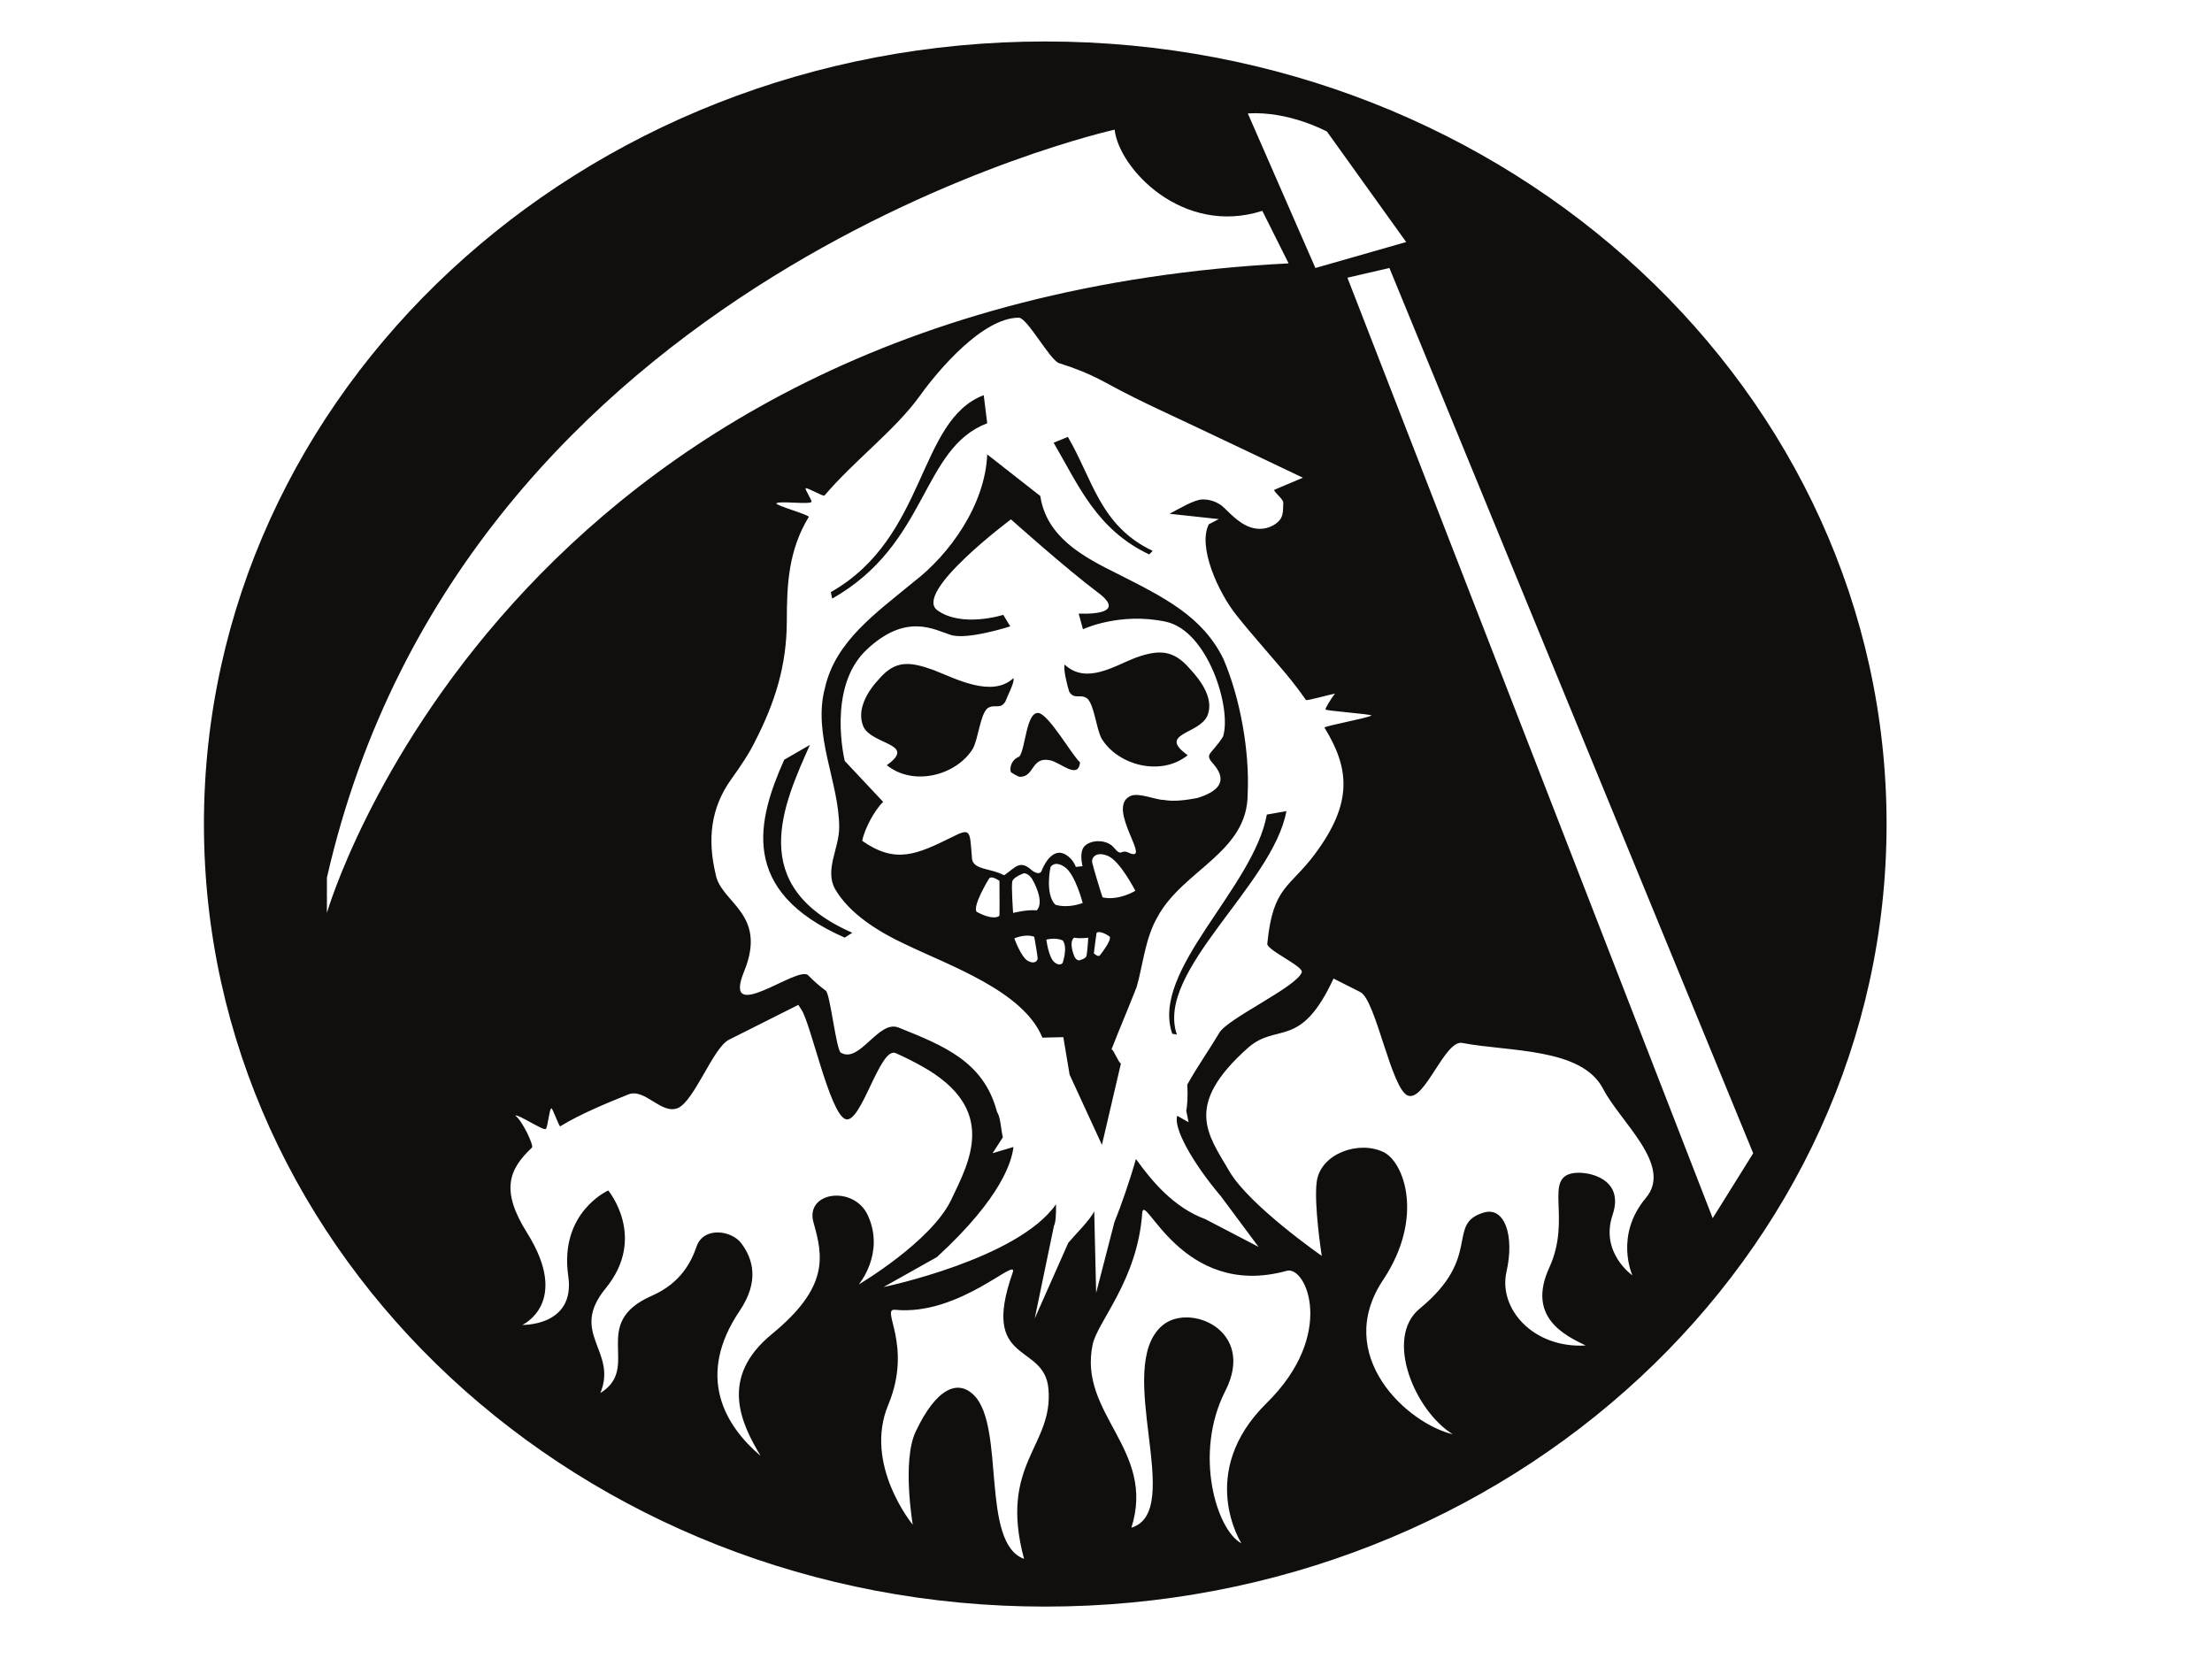
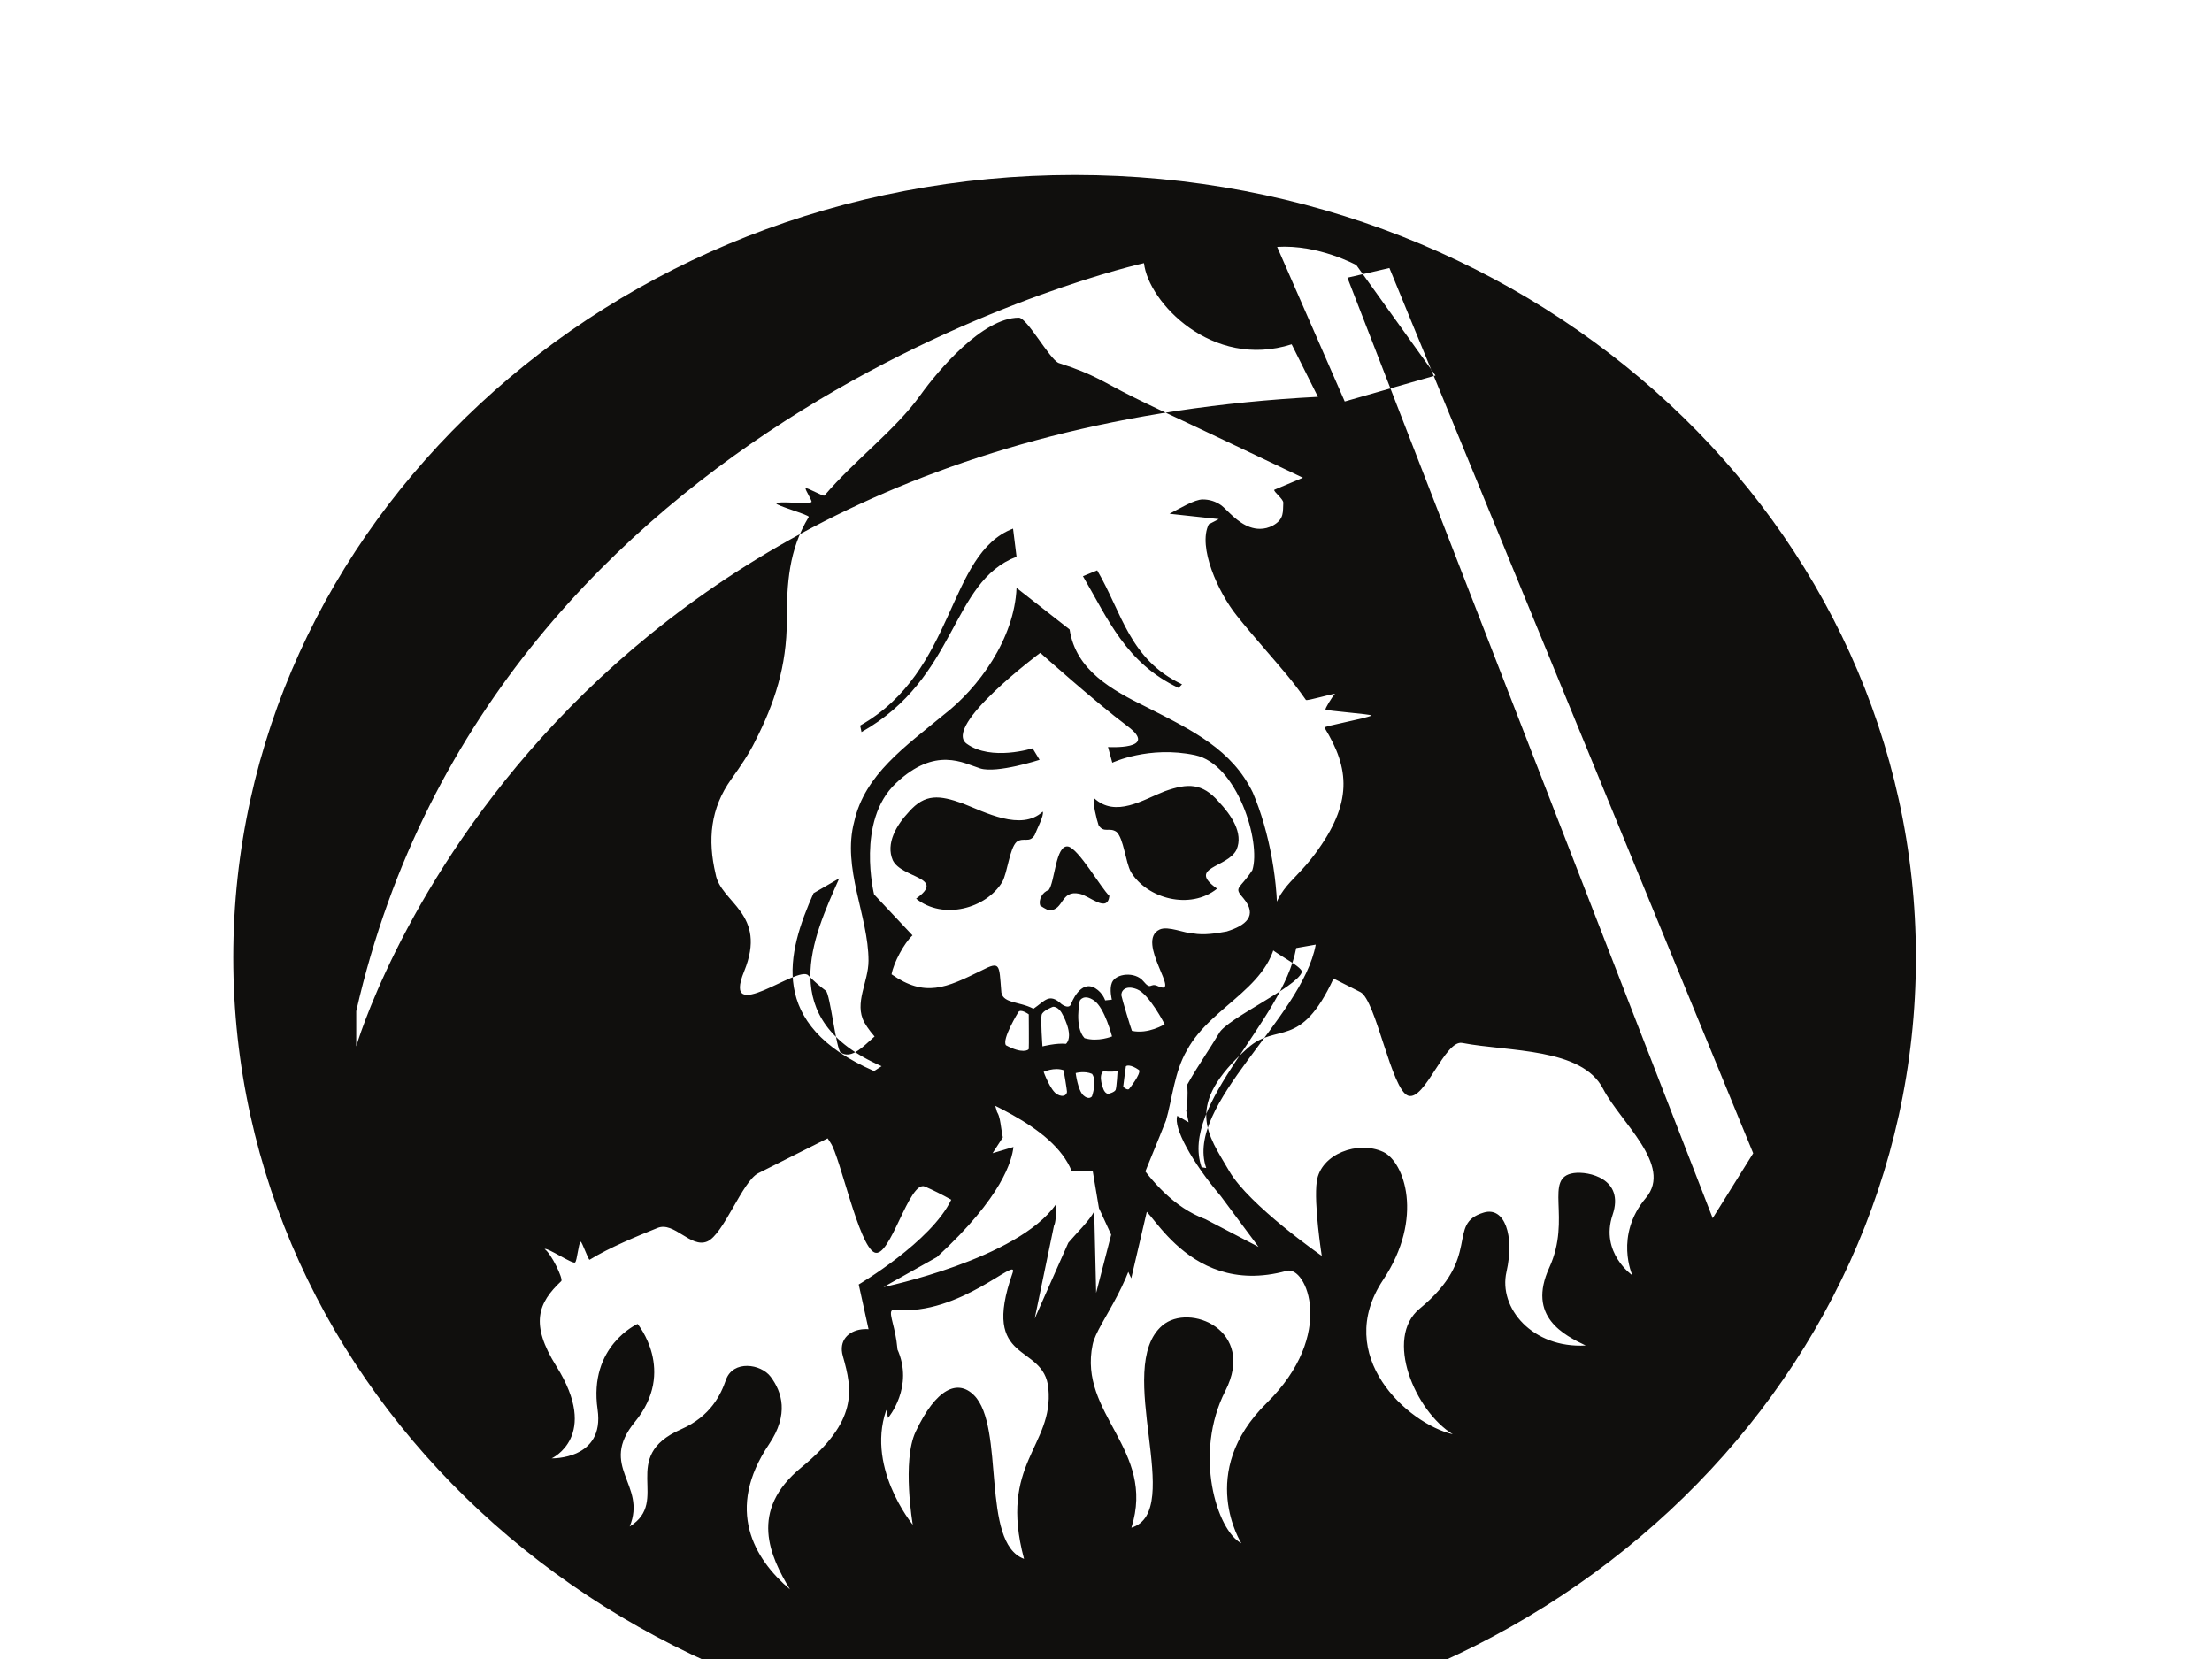
<svg xmlns="http://www.w3.org/2000/svg" width="640" height="480">
  <title>Grim</title>
  <g>
    <title>Layer 1</title>
    <g id="g2993">
      <g id="g2995">
-         <path fill="#100f0d" fill-rule="nonzero" id="path2997" d="m495.537,352.463l11.717,-18.789l-105.256,-256.132l-12.148,2.805l105.687,272.116zm-31.719,-37.443c-6.163,-11.946 -27.275,-10.68 -40.748,-13.264c-5.033,-0.966 -10.777,16.833 -15.632,15.266c-4.852,-1.564 -9.326,-27.695 -13.842,-29.977l-7.761,-3.921c-9.657,20.814 -16.365,12.565 -24.802,20.086c-18.716,16.677 -11.535,25.011 -5.374,35.629c5.772,9.944 26.768,24.526 26.768,24.526c0,0 -2.371,-15.132 -1.441,-21.565c1.154,-7.968 11.952,-11.894 19.224,-8.513c6.061,2.817 11.948,19.051 -0.032,37.028c-14.62,21.944 7.065,41.571 20.156,44.661c-10.942,-6.724 -19.891,-27.871 -9.573,-36.346c18.364,-15.084 7.45,-24.5 18.562,-27.805c5.985,-1.779 8.939,6.62 6.548,17.146c-2.391,10.526 7.544,22.172 22.922,21.324c-6.137,-2.959 -17.091,-8.266 -10.531,-22.548c6.558,-14.283 -1.82,-26.073 7.097,-27.342c4.229,-0.602 14.76,1.621 11.216,12.087c-3.71,10.967 5.732,17.51 5.732,17.51c0,0 -5.291,-11.493 3.906,-22.418c7.917,-9.395 -7.422,-21.929 -12.393,-31.564m-91.518,52.666c-30.508,8.455 -41.323,-23.521 -41.822,-16.663c-1.413,19.479 -12.94,31.329 -14.343,37.992c-4.243,20.15 18.384,30.349 11.214,52.992c15.758,-4.794 -5.334,-46.297 8.939,-58.491c7.849,-6.704 27.201,1.361 18.237,18.918c-9.282,18.177 -2.507,40.348 4.642,44.083c0,0 -13.124,-20.468 7.308,-40.564c20.268,-19.934 11.407,-39.814 5.825,-38.266m-63.207,-8.113c2.345,-2.763 6.089,-6.363 7.498,-9.084l0.555,23.586l5.277,-20.435c1.896,-4.652 4.588,-12.438 6.239,-18.307c4.582,6.383 10.91,14.032 20.1,17.414l15.369,8.014l-10.922,-14.687c-8.37,-9.869 -13.792,-19.87 -12.589,-23.236l3.275,1.863l-0.685,-3.362c0.287,-1.07 0.515,-4.452 0.309,-7.538c1.68,-3.027 3.554,-5.941 5.372,-8.77c1.261,-1.961 2.562,-3.985 3.76,-5.983l0.072,-0.131c2.237,-4.16 22.35,-13.279 23.908,-17.583c0.645,-1.786 -10.649,-6.638 -9.946,-8.441c1.615,-16.54 6.464,-15.973 13.792,-25.838c10.954,-14.741 10.042,-24.648 2.736,-36.528c-0.273,-0.445 12.098,-2.649 13.611,-3.512c-0.275,-0.421 -13.046,-1.331 -13.317,-1.736c-0.162,-0.239 1.824,-3.551 2.736,-4.52c-0.164,-0.241 -8.136,2.133 -8.4,1.756c-4.073,-5.795 -6.833,-8.827 -12.006,-14.847c-2.826,-3.284 -5.492,-6.386 -8.003,-9.553c-5.38,-6.675 -11.359,-19.92 -8.099,-26.421l2.902,-1.502l-14.263,-1.546c3.097,-1.596 7.218,-4.143 9.593,-4.143c1.978,0 3.74,0.557 5.382,1.702c0.351,0.245 1.034,0.908 1.63,1.491c2.301,2.242 5.452,5.313 9.547,5.313c1.301,0 2.552,-0.317 3.784,-0.971c3.371,-1.882 2.808,-4.05 2.984,-6.571c0.076,-1.066 -2.926,-3.256 -2.604,-3.755l8.282,-3.495c0,0 -30.574,-14.585 -41.634,-19.727c-2.409,-1.121 -4.816,-2.309 -7.36,-3.566c-8.911,-4.399 -10.996,-6.497 -21.713,-9.911c-2.726,-1.266 -9.104,-13.096 -11.493,-13.096c-10.471,0 -23.333,15.222 -28.486,22.411c-7.282,10.16 -18.93,18.697 -27.744,29.047c-0.327,0.384 -5.127,-2.476 -5.445,-2.088c-0.253,0.31 1.942,3.625 1.694,3.937c-0.631,0.813 -9.612,-0.39 -10.159,0.425c-0.374,0.553 9.698,3.365 9.36,3.919c-5.816,9.592 -6.343,19.337 -6.343,30.013c0,13.17 -3.586,23.98 -9.168,34.884c-1.622,3.353 -4.145,7.145 -6.895,10.967c-6.088,8.47 -6.866,17.627 -4.544,27.436c1.439,8.422 15.151,11.27 8.252,28.189c-6.587,16.148 15.616,-1.976 18.545,1.138c1.605,1.652 3.315,3.129 5.102,4.461c1.251,0.931 2.998,17.079 4.315,17.889c5.434,3.331 10.901,-9.574 16.705,-7.247c13.15,5.273 24.503,9.829 28.407,24.057l0.098,0.349l0.176,0.326c0.557,1.035 0.766,2.484 1.012,4.159c0.136,0.924 0.275,1.885 0.493,2.884l-2.962,4.578l6.017,-1.792c0.004,0.012 0.008,0.023 0.014,0.034c-0.429,3.732 -3.039,14.277 -22.136,31.818l-15.45,8.675c0,0 38.889,-8.081 49.903,-23.961c0.07,3.078 -0.118,5.42 -0.585,6.214l-5.578,26.858l9.723,-21.924l0,0zm-5.764,42.125c-1.265,-13.377 -19.821,-6.58 -10.348,-33.429c1.85,-5.238 -15.205,12.545 -34.02,10.693c-4.356,-0.432 5.237,10.209 -1.977,27.536c-7.214,17.327 7.108,34.657 7.108,34.657c0,0 -3.163,-18.438 0.828,-26.914c5.911,-12.542 12.174,-15.286 16.889,-10.55c9.096,9.139 1.836,42.745 14.477,47.334c-7.424,-27.623 8.627,-32.556 7.043,-49.326m-54.873,-30.06c0,0 21.012,-12.403 26.768,-24.526c5.245,-11.035 13.74,-26.212 -8.486,-38.615c-2.782,-1.553 -5.307,-2.797 -7.608,-3.805c-4.593,-2.014 -10.09,21.154 -14.636,19.054c-4.548,-2.101 -9.928,-27.669 -12.642,-31.659c-0.288,-0.422 -0.579,-0.871 -0.871,-1.349l-20.088,10.095c-4.589,2.308 -10.025,17.784 -14.788,19.764c-4.762,1.977 -9.542,-5.867 -14.328,-3.939c-5.948,2.4 -13.854,5.623 -19.667,9.208c-0.347,0.214 -2.267,-5.429 -2.605,-5.209c-0.625,0.404 -1.016,5.573 -1.612,5.997c-0.745,0.53 -8.101,-4.425 -8.81,-3.876c1.954,1.304 5.449,8.678 4.822,9.268c-6.725,6.318 -9.119,12.358 -1.41,24.65c12.711,20.275 -1.363,26.638 -1.363,26.638c0,0 15.402,0.438 13.283,-14.138c-2.678,-18.419 11.566,-24.762 11.566,-24.762c0,0 11.339,13.578 -0.758,28.331c-10.699,13.041 3.539,18.034 -1.522,30.279c11.984,-7.391 -3.385,-20.113 14.854,-28.118c8.651,-3.797 11.529,-10.101 12.983,-14.277c2.025,-5.827 10.105,-4.721 12.951,-0.92c3.278,4.378 5.368,10.858 -0.476,19.519c-12.729,18.851 -4.396,33.12 6.06,41.997c-5.758,-9.584 -12.021,-22.74 3.283,-35.281c16.487,-13.514 14.836,-22.37 12.022,-32.227c-2.576,-9.018 11.683,-10.872 15.707,-2.112c5.051,10.991 -2.627,20.012 -2.627,20.012m124.376,-295.437l-7.606,-15.196c-23.046,7.37 -41.484,-12.216 -42.73,-23.49c0,0 -188.067,41.501 -227.917,216.434l0,10.187c0,0 50.802,-176.232 278.252,-187.936m-11.802,-43.385l19.552,44.726l26.263,-7.516l-22.908,-31.945c0,0 -10.944,-6.014 -22.906,-5.264m184.81,205.602c0,125.048 -108.984,226.419 -243.421,226.419c-134.437,0 -243.419,-101.371 -243.419,-226.419c0,-125.048 108.982,-226.419 243.419,-226.419c134.437,0 243.421,101.371 243.421,226.419m-227.612,37.991c0,0 3.474,-4.334 2.844,-5.42c-2.578,-1.814 -3.74,-1.268 -3.812,-1.064c-0.072,0.201 -0.776,5.912 -0.776,5.912c0,0 1.265,1.192 1.744,0.572m-2.245,-26.924c0.21,1.11 2.652,9.231 3.031,10.148c4.698,1.058 9.469,-1.905 9.469,-1.905c0,0 -4.444,-8.714 -8.007,-10.122c-3.558,-1.409 -4.714,0.713 -4.494,1.879m-1.122,21.817c0,0 -2.437,0.343 -4.093,-0.017c-1.684,1.37 0.058,5.389 0.058,5.389c0,0 0.457,1.132 1.339,1.201c0,0 1.832,-0.431 2.131,-1.158c0.299,-0.733 0.565,-5.415 0.565,-5.415m-1.605,-10.048c0,0 -2.121,-8.246 -5.155,-10.36c-3.027,-2.112 -4.165,0 -4.165,0c0,0 -1.666,7.611 1.365,10.854c3.864,1.197 7.955,-0.494 7.955,-0.494m-5.774,10.845c-2.191,-0.967 -4.74,-0.239 -4.74,-0.239c0,0 0.617,5.012 2.241,6.465c1.628,1.451 2.463,0.278 2.463,0.278c0,0 1.575,-4.385 0.036,-6.504m0.948,-24.772c2.193,1.351 2.832,3.499 2.832,3.499l1.944,-0.213c0,0 -0.776,-2.955 0,-4.884c1.112,-2.773 6.765,-3.289 9.09,-0.47c2.323,2.818 1.918,0.373 4.141,1.407c7.374,3.43 -6.668,-12.964 0.605,-16.348c2.425,-1.125 7.274,1.129 9.699,1.129c3.029,0.562 6.666,0 9.697,-0.564c5.454,-1.689 9.09,-4.509 4.847,-9.584c-3.029,-3.382 -1.06,-2.538 2.576,-8.173c2.574,-8.175 -4.367,-30.644 -16.566,-33.248c-13.337,-2.848 -23.966,2.181 -23.966,2.181l-1.237,-4.542c0,0 14.95,0.937 5.658,-6.014c-9.292,-6.952 -25.253,-21.234 -25.253,-21.234c0,0 -28.417,21.171 -21.28,26.309c7.135,5.136 19.057,1.314 19.057,1.314l2.022,3.33c0,0 -12.325,3.998 -17.173,2.495c-4.848,-1.504 -12.93,-6.577 -24.445,4.321c-11.517,10.9 -6.264,32.133 -6.264,32.133l11.112,11.839c-2.425,2.255 -5.455,7.895 -6.06,11.275c9.697,6.764 15.758,3.948 26.06,-1.127c5.456,-2.82 5.053,-1.596 5.66,5.734c0,3.945 5.099,3.098 9.342,5.352c3.335,-2.254 4.506,-4.708 8.144,-1.325c2.413,1.656 2.766,-0.128 2.766,-0.128c0,0 2.634,-7.141 6.993,-4.463m-9.751,7.095c0,0 -1.01,-1.804 -2.495,-1.752c0,0 -2.958,1.06 -3.297,2.333c-0.337,1.279 0.236,9.135 0.236,9.135c0,0 3.993,-1.03 6.829,-0.746c2.515,-2.601 -1.273,-8.97 -1.273,-8.97m1.541,22.799c-0.036,-0.67 -0.852,-5.634 -1.006,-6.2c-2.694,-0.939 -5.744,0.488 -5.744,0.488c0,0 1.952,5.45 3.947,6.521c1.996,1.073 2.842,-0.106 2.802,-0.809m-11.056,-22.354c0,0 -2.369,-1.752 -3.031,-0.624c0,0 -4.848,7.882 -3.56,9.573c4.698,2.536 6.514,1.409 6.592,1.058c0.076,-0.353 0,-10.007 0,-10.007m29.652,76.365l-9.348,-20.296l-1.82,-10.854l-6.061,0.141c-5.454,-13.529 -27.069,-20.884 -39.8,-27.085c-7.272,-3.382 -15.958,-8.619 -20.2,-15.947c-3.031,-5.638 1.211,-11.65 1.211,-17.852c0,-12.964 -7.753,-26.775 -4.116,-40.308c3.032,-13.529 14.824,-21.704 25.732,-30.724c10.304,-7.893 20.607,-22.173 21.214,-36.831l15.355,12.027c1.816,11.838 12.12,17.475 22.423,22.549c13.335,6.766 24.501,12.205 30.564,24.609c4.849,11.273 7.619,26.694 7.013,39.096c0,16.911 -18.787,21.986 -26.062,35.515c-3.636,6.204 -4.241,14.095 -6.061,20.296c-2.423,6.202 -4.846,11.84 -7.272,18.04c0.607,0 2.123,4.085 2.728,4.085l-5.5,23.541l0,0zm13.682,-170.819l1.01,-1.03c-15.221,-7.214 -17.295,-20.579 -24.547,-32.983l-4.119,1.691c7.25,12.404 12.433,25.11 27.656,32.322m6.668,138.683l1.339,0.233c-6.364,-18.321 27.752,-43.218 31.691,-64.643l-5.656,0.989c-3.941,21.422 -33.739,45.1 -27.375,63.421m-104.838,-83.577l-7.441,4.299c-7.676,17.286 -13.384,37.937 17.527,51.464l2.173,-1.411c-30.911,-13.527 -19.937,-37.063 -12.259,-54.352m51.3,-93.064l-1.01,-8.127c-19.19,7.325 -16.365,41.201 -44.245,56.985l0.405,1.879c27.878,-15.784 25.657,-43.408 44.85,-50.736m26.87,98.15c-2.425,-2.255 -8.941,-13.742 -11.968,-14.307c-3.638,-0.564 -3.79,10.36 -5.608,12.614c-1.818,0.564 -3.029,2.82 -2.425,4.509c0,0 2.008,1.34 2.614,1.34c4.243,0 3.219,-5.92 8.675,-4.795c3.029,0.568 8.104,5.712 8.711,0.639m2.06,-18.533c2.077,1.932 2.598,8.699 4.155,11.596c4.676,7.728 17.141,11.112 24.932,4.834c-8.831,-6.284 3.039,-5.97 5.636,-11.283c2.077,-4.832 -1.575,-10.07 -5.211,-13.935c-4.674,-5.313 -8.811,-5.383 -15.564,-2.966c-6.234,2.415 -14.225,7.772 -20.458,1.977c-0.521,0.965 0.798,6.397 1.317,7.847c1.561,2.413 3.115,0.483 5.193,1.931m-23.703,0.954c-1.559,2.415 -3.117,0.483 -5.195,1.931c-2.078,1.934 -2.598,8.699 -4.155,11.596c-4.676,7.73 -17.141,11.11 -24.932,4.832c8.828,-6.282 -4.155,-5.799 -6.752,-11.114c-2.077,-4.83 1.038,-10.145 4.675,-14.009c4.675,-5.315 8.83,-4.832 15.581,-2.415c6.231,2.415 16.895,8.162 23.126,2.363c0.519,0.969 -1.832,5.367 -2.349,6.816" />
+         <path fill="#100f0d" fill-rule="nonzero" id="path2997" d="m495.537,352.463l11.717,-18.789l-105.256,-256.132l-12.148,2.805l105.687,272.116zm-31.719,-37.443c-6.163,-11.946 -27.275,-10.68 -40.748,-13.264c-5.033,-0.966 -10.777,16.833 -15.632,15.266c-4.852,-1.564 -9.326,-27.695 -13.842,-29.977l-7.761,-3.921c-9.657,20.814 -16.365,12.565 -24.802,20.086c-18.716,16.677 -11.535,25.011 -5.374,35.629c5.772,9.944 26.768,24.526 26.768,24.526c0,0 -2.371,-15.132 -1.441,-21.565c1.154,-7.968 11.952,-11.894 19.224,-8.513c6.061,2.817 11.948,19.051 -0.032,37.028c-14.62,21.944 7.065,41.571 20.156,44.661c-10.942,-6.724 -19.891,-27.871 -9.573,-36.346c18.364,-15.084 7.45,-24.5 18.562,-27.805c5.985,-1.779 8.939,6.62 6.548,17.146c-2.391,10.526 7.544,22.172 22.922,21.324c-6.137,-2.959 -17.091,-8.266 -10.531,-22.548c6.558,-14.283 -1.82,-26.073 7.097,-27.342c4.229,-0.602 14.76,1.621 11.216,12.087c-3.71,10.967 5.732,17.51 5.732,17.51c0,0 -5.291,-11.493 3.906,-22.418c7.917,-9.395 -7.422,-21.929 -12.393,-31.564m-91.518,52.666c-30.508,8.455 -41.323,-23.521 -41.822,-16.663c-1.413,19.479 -12.94,31.329 -14.343,37.992c-4.243,20.15 18.384,30.349 11.214,52.992c15.758,-4.794 -5.334,-46.297 8.939,-58.491c7.849,-6.704 27.201,1.361 18.237,18.918c-9.282,18.177 -2.507,40.348 4.642,44.083c0,0 -13.124,-20.468 7.308,-40.564c20.268,-19.934 11.407,-39.814 5.825,-38.266m-63.207,-8.113c2.345,-2.763 6.089,-6.363 7.498,-9.084l0.555,23.586l5.277,-20.435c1.896,-4.652 4.588,-12.438 6.239,-18.307c4.582,6.383 10.91,14.032 20.1,17.414l15.369,8.014l-10.922,-14.687c-8.37,-9.869 -13.792,-19.87 -12.589,-23.236l3.275,1.863l-0.685,-3.362c0.287,-1.07 0.515,-4.452 0.309,-7.538c1.68,-3.027 3.554,-5.941 5.372,-8.77c1.261,-1.961 2.562,-3.985 3.76,-5.983l0.072,-0.131c2.237,-4.16 22.35,-13.279 23.908,-17.583c0.645,-1.786 -10.649,-6.638 -9.946,-8.441c1.615,-16.54 6.464,-15.973 13.792,-25.838c10.954,-14.741 10.042,-24.648 2.736,-36.528c-0.273,-0.445 12.098,-2.649 13.611,-3.512c-0.275,-0.421 -13.046,-1.331 -13.317,-1.736c-0.162,-0.239 1.824,-3.551 2.736,-4.52c-0.164,-0.241 -8.136,2.133 -8.4,1.756c-4.073,-5.795 -6.833,-8.827 -12.006,-14.847c-2.826,-3.284 -5.492,-6.386 -8.003,-9.553c-5.38,-6.675 -11.359,-19.92 -8.099,-26.421l2.902,-1.502l-14.263,-1.546c3.097,-1.596 7.218,-4.143 9.593,-4.143c1.978,0 3.74,0.557 5.382,1.702c0.351,0.245 1.034,0.908 1.63,1.491c2.301,2.242 5.452,5.313 9.547,5.313c1.301,0 2.552,-0.317 3.784,-0.971c3.371,-1.882 2.808,-4.05 2.984,-6.571c0.076,-1.066 -2.926,-3.256 -2.604,-3.755l8.282,-3.495c0,0 -30.574,-14.585 -41.634,-19.727c-2.409,-1.121 -4.816,-2.309 -7.36,-3.566c-8.911,-4.399 -10.996,-6.497 -21.713,-9.911c-2.726,-1.266 -9.104,-13.096 -11.493,-13.096c-10.471,0 -23.333,15.222 -28.486,22.411c-7.282,10.16 -18.93,18.697 -27.744,29.047c-0.327,0.384 -5.127,-2.476 -5.445,-2.088c-0.253,0.31 1.942,3.625 1.694,3.937c-0.631,0.813 -9.612,-0.39 -10.159,0.425c-0.374,0.553 9.698,3.365 9.36,3.919c-5.816,9.592 -6.343,19.337 -6.343,30.013c0,13.17 -3.586,23.98 -9.168,34.884c-1.622,3.353 -4.145,7.145 -6.895,10.967c-6.088,8.47 -6.866,17.627 -4.544,27.436c1.439,8.422 15.151,11.27 8.252,28.189c-6.587,16.148 15.616,-1.976 18.545,1.138c1.605,1.652 3.315,3.129 5.102,4.461c1.251,0.931 2.998,17.079 4.315,17.889c5.434,3.331 10.901,-9.574 16.705,-7.247c13.15,5.273 24.503,9.829 28.407,24.057l0.098,0.349l0.176,0.326c0.557,1.035 0.766,2.484 1.012,4.159c0.136,0.924 0.275,1.885 0.493,2.884l-2.962,4.578l6.017,-1.792c0.004,0.012 0.008,0.023 0.014,0.034c-0.429,3.732 -3.039,14.277 -22.136,31.818l-15.45,8.675c0,0 38.889,-8.081 49.903,-23.961c0.07,3.078 -0.118,5.42 -0.585,6.214l-5.578,26.858l9.723,-21.924l0,0zm-5.764,42.125c-1.265,-13.377 -19.821,-6.58 -10.348,-33.429c1.85,-5.238 -15.205,12.545 -34.02,10.693c-4.356,-0.432 5.237,10.209 -1.977,27.536c-7.214,17.327 7.108,34.657 7.108,34.657c0,0 -3.163,-18.438 0.828,-26.914c5.911,-12.542 12.174,-15.286 16.889,-10.55c9.096,9.139 1.836,42.745 14.477,47.334c-7.424,-27.623 8.627,-32.556 7.043,-49.326m-54.873,-30.06c0,0 21.012,-12.403 26.768,-24.526c-2.782,-1.553 -5.307,-2.797 -7.608,-3.805c-4.593,-2.014 -10.09,21.154 -14.636,19.054c-4.548,-2.101 -9.928,-27.669 -12.642,-31.659c-0.288,-0.422 -0.579,-0.871 -0.871,-1.349l-20.088,10.095c-4.589,2.308 -10.025,17.784 -14.788,19.764c-4.762,1.977 -9.542,-5.867 -14.328,-3.939c-5.948,2.4 -13.854,5.623 -19.667,9.208c-0.347,0.214 -2.267,-5.429 -2.605,-5.209c-0.625,0.404 -1.016,5.573 -1.612,5.997c-0.745,0.53 -8.101,-4.425 -8.81,-3.876c1.954,1.304 5.449,8.678 4.822,9.268c-6.725,6.318 -9.119,12.358 -1.41,24.65c12.711,20.275 -1.363,26.638 -1.363,26.638c0,0 15.402,0.438 13.283,-14.138c-2.678,-18.419 11.566,-24.762 11.566,-24.762c0,0 11.339,13.578 -0.758,28.331c-10.699,13.041 3.539,18.034 -1.522,30.279c11.984,-7.391 -3.385,-20.113 14.854,-28.118c8.651,-3.797 11.529,-10.101 12.983,-14.277c2.025,-5.827 10.105,-4.721 12.951,-0.92c3.278,4.378 5.368,10.858 -0.476,19.519c-12.729,18.851 -4.396,33.12 6.06,41.997c-5.758,-9.584 -12.021,-22.74 3.283,-35.281c16.487,-13.514 14.836,-22.37 12.022,-32.227c-2.576,-9.018 11.683,-10.872 15.707,-2.112c5.051,10.991 -2.627,20.012 -2.627,20.012m124.376,-295.437l-7.606,-15.196c-23.046,7.37 -41.484,-12.216 -42.73,-23.49c0,0 -188.067,41.501 -227.917,216.434l0,10.187c0,0 50.802,-176.232 278.252,-187.936m-11.802,-43.385l19.552,44.726l26.263,-7.516l-22.908,-31.945c0,0 -10.944,-6.014 -22.906,-5.264m184.81,205.602c0,125.048 -108.984,226.419 -243.421,226.419c-134.437,0 -243.419,-101.371 -243.419,-226.419c0,-125.048 108.982,-226.419 243.419,-226.419c134.437,0 243.421,101.371 243.421,226.419m-227.612,37.991c0,0 3.474,-4.334 2.844,-5.42c-2.578,-1.814 -3.74,-1.268 -3.812,-1.064c-0.072,0.201 -0.776,5.912 -0.776,5.912c0,0 1.265,1.192 1.744,0.572m-2.245,-26.924c0.21,1.11 2.652,9.231 3.031,10.148c4.698,1.058 9.469,-1.905 9.469,-1.905c0,0 -4.444,-8.714 -8.007,-10.122c-3.558,-1.409 -4.714,0.713 -4.494,1.879m-1.122,21.817c0,0 -2.437,0.343 -4.093,-0.017c-1.684,1.37 0.058,5.389 0.058,5.389c0,0 0.457,1.132 1.339,1.201c0,0 1.832,-0.431 2.131,-1.158c0.299,-0.733 0.565,-5.415 0.565,-5.415m-1.605,-10.048c0,0 -2.121,-8.246 -5.155,-10.36c-3.027,-2.112 -4.165,0 -4.165,0c0,0 -1.666,7.611 1.365,10.854c3.864,1.197 7.955,-0.494 7.955,-0.494m-5.774,10.845c-2.191,-0.967 -4.74,-0.239 -4.74,-0.239c0,0 0.617,5.012 2.241,6.465c1.628,1.451 2.463,0.278 2.463,0.278c0,0 1.575,-4.385 0.036,-6.504m0.948,-24.772c2.193,1.351 2.832,3.499 2.832,3.499l1.944,-0.213c0,0 -0.776,-2.955 0,-4.884c1.112,-2.773 6.765,-3.289 9.09,-0.47c2.323,2.818 1.918,0.373 4.141,1.407c7.374,3.43 -6.668,-12.964 0.605,-16.348c2.425,-1.125 7.274,1.129 9.699,1.129c3.029,0.562 6.666,0 9.697,-0.564c5.454,-1.689 9.09,-4.509 4.847,-9.584c-3.029,-3.382 -1.06,-2.538 2.576,-8.173c2.574,-8.175 -4.367,-30.644 -16.566,-33.248c-13.337,-2.848 -23.966,2.181 -23.966,2.181l-1.237,-4.542c0,0 14.95,0.937 5.658,-6.014c-9.292,-6.952 -25.253,-21.234 -25.253,-21.234c0,0 -28.417,21.171 -21.28,26.309c7.135,5.136 19.057,1.314 19.057,1.314l2.022,3.33c0,0 -12.325,3.998 -17.173,2.495c-4.848,-1.504 -12.93,-6.577 -24.445,4.321c-11.517,10.9 -6.264,32.133 -6.264,32.133l11.112,11.839c-2.425,2.255 -5.455,7.895 -6.06,11.275c9.697,6.764 15.758,3.948 26.06,-1.127c5.456,-2.82 5.053,-1.596 5.66,5.734c0,3.945 5.099,3.098 9.342,5.352c3.335,-2.254 4.506,-4.708 8.144,-1.325c2.413,1.656 2.766,-0.128 2.766,-0.128c0,0 2.634,-7.141 6.993,-4.463m-9.751,7.095c0,0 -1.01,-1.804 -2.495,-1.752c0,0 -2.958,1.06 -3.297,2.333c-0.337,1.279 0.236,9.135 0.236,9.135c0,0 3.993,-1.03 6.829,-0.746c2.515,-2.601 -1.273,-8.97 -1.273,-8.97m1.541,22.799c-0.036,-0.67 -0.852,-5.634 -1.006,-6.2c-2.694,-0.939 -5.744,0.488 -5.744,0.488c0,0 1.952,5.45 3.947,6.521c1.996,1.073 2.842,-0.106 2.802,-0.809m-11.056,-22.354c0,0 -2.369,-1.752 -3.031,-0.624c0,0 -4.848,7.882 -3.56,9.573c4.698,2.536 6.514,1.409 6.592,1.058c0.076,-0.353 0,-10.007 0,-10.007m29.652,76.365l-9.348,-20.296l-1.82,-10.854l-6.061,0.141c-5.454,-13.529 -27.069,-20.884 -39.8,-27.085c-7.272,-3.382 -15.958,-8.619 -20.2,-15.947c-3.031,-5.638 1.211,-11.65 1.211,-17.852c0,-12.964 -7.753,-26.775 -4.116,-40.308c3.032,-13.529 14.824,-21.704 25.732,-30.724c10.304,-7.893 20.607,-22.173 21.214,-36.831l15.355,12.027c1.816,11.838 12.12,17.475 22.423,22.549c13.335,6.766 24.501,12.205 30.564,24.609c4.849,11.273 7.619,26.694 7.013,39.096c0,16.911 -18.787,21.986 -26.062,35.515c-3.636,6.204 -4.241,14.095 -6.061,20.296c-2.423,6.202 -4.846,11.84 -7.272,18.04c0.607,0 2.123,4.085 2.728,4.085l-5.5,23.541l0,0zm13.682,-170.819l1.01,-1.03c-15.221,-7.214 -17.295,-20.579 -24.547,-32.983l-4.119,1.691c7.25,12.404 12.433,25.11 27.656,32.322m6.668,138.683l1.339,0.233c-6.364,-18.321 27.752,-43.218 31.691,-64.643l-5.656,0.989c-3.941,21.422 -33.739,45.1 -27.375,63.421m-104.838,-83.577l-7.441,4.299c-7.676,17.286 -13.384,37.937 17.527,51.464l2.173,-1.411c-30.911,-13.527 -19.937,-37.063 -12.259,-54.352m51.3,-93.064l-1.01,-8.127c-19.19,7.325 -16.365,41.201 -44.245,56.985l0.405,1.879c27.878,-15.784 25.657,-43.408 44.85,-50.736m26.87,98.15c-2.425,-2.255 -8.941,-13.742 -11.968,-14.307c-3.638,-0.564 -3.79,10.36 -5.608,12.614c-1.818,0.564 -3.029,2.82 -2.425,4.509c0,0 2.008,1.34 2.614,1.34c4.243,0 3.219,-5.92 8.675,-4.795c3.029,0.568 8.104,5.712 8.711,0.639m2.06,-18.533c2.077,1.932 2.598,8.699 4.155,11.596c4.676,7.728 17.141,11.112 24.932,4.834c-8.831,-6.284 3.039,-5.97 5.636,-11.283c2.077,-4.832 -1.575,-10.07 -5.211,-13.935c-4.674,-5.313 -8.811,-5.383 -15.564,-2.966c-6.234,2.415 -14.225,7.772 -20.458,1.977c-0.521,0.965 0.798,6.397 1.317,7.847c1.561,2.413 3.115,0.483 5.193,1.931m-23.703,0.954c-1.559,2.415 -3.117,0.483 -5.195,1.931c-2.078,1.934 -2.598,8.699 -4.155,11.596c-4.676,7.73 -17.141,11.11 -24.932,4.832c8.828,-6.282 -4.155,-5.799 -6.752,-11.114c-2.077,-4.83 1.038,-10.145 4.675,-14.009c4.675,-5.315 8.83,-4.832 15.581,-2.415c6.231,2.415 16.895,8.162 23.126,2.363c0.519,0.969 -1.832,5.367 -2.349,6.816" />
      </g>
    </g>
  </g>
</svg>